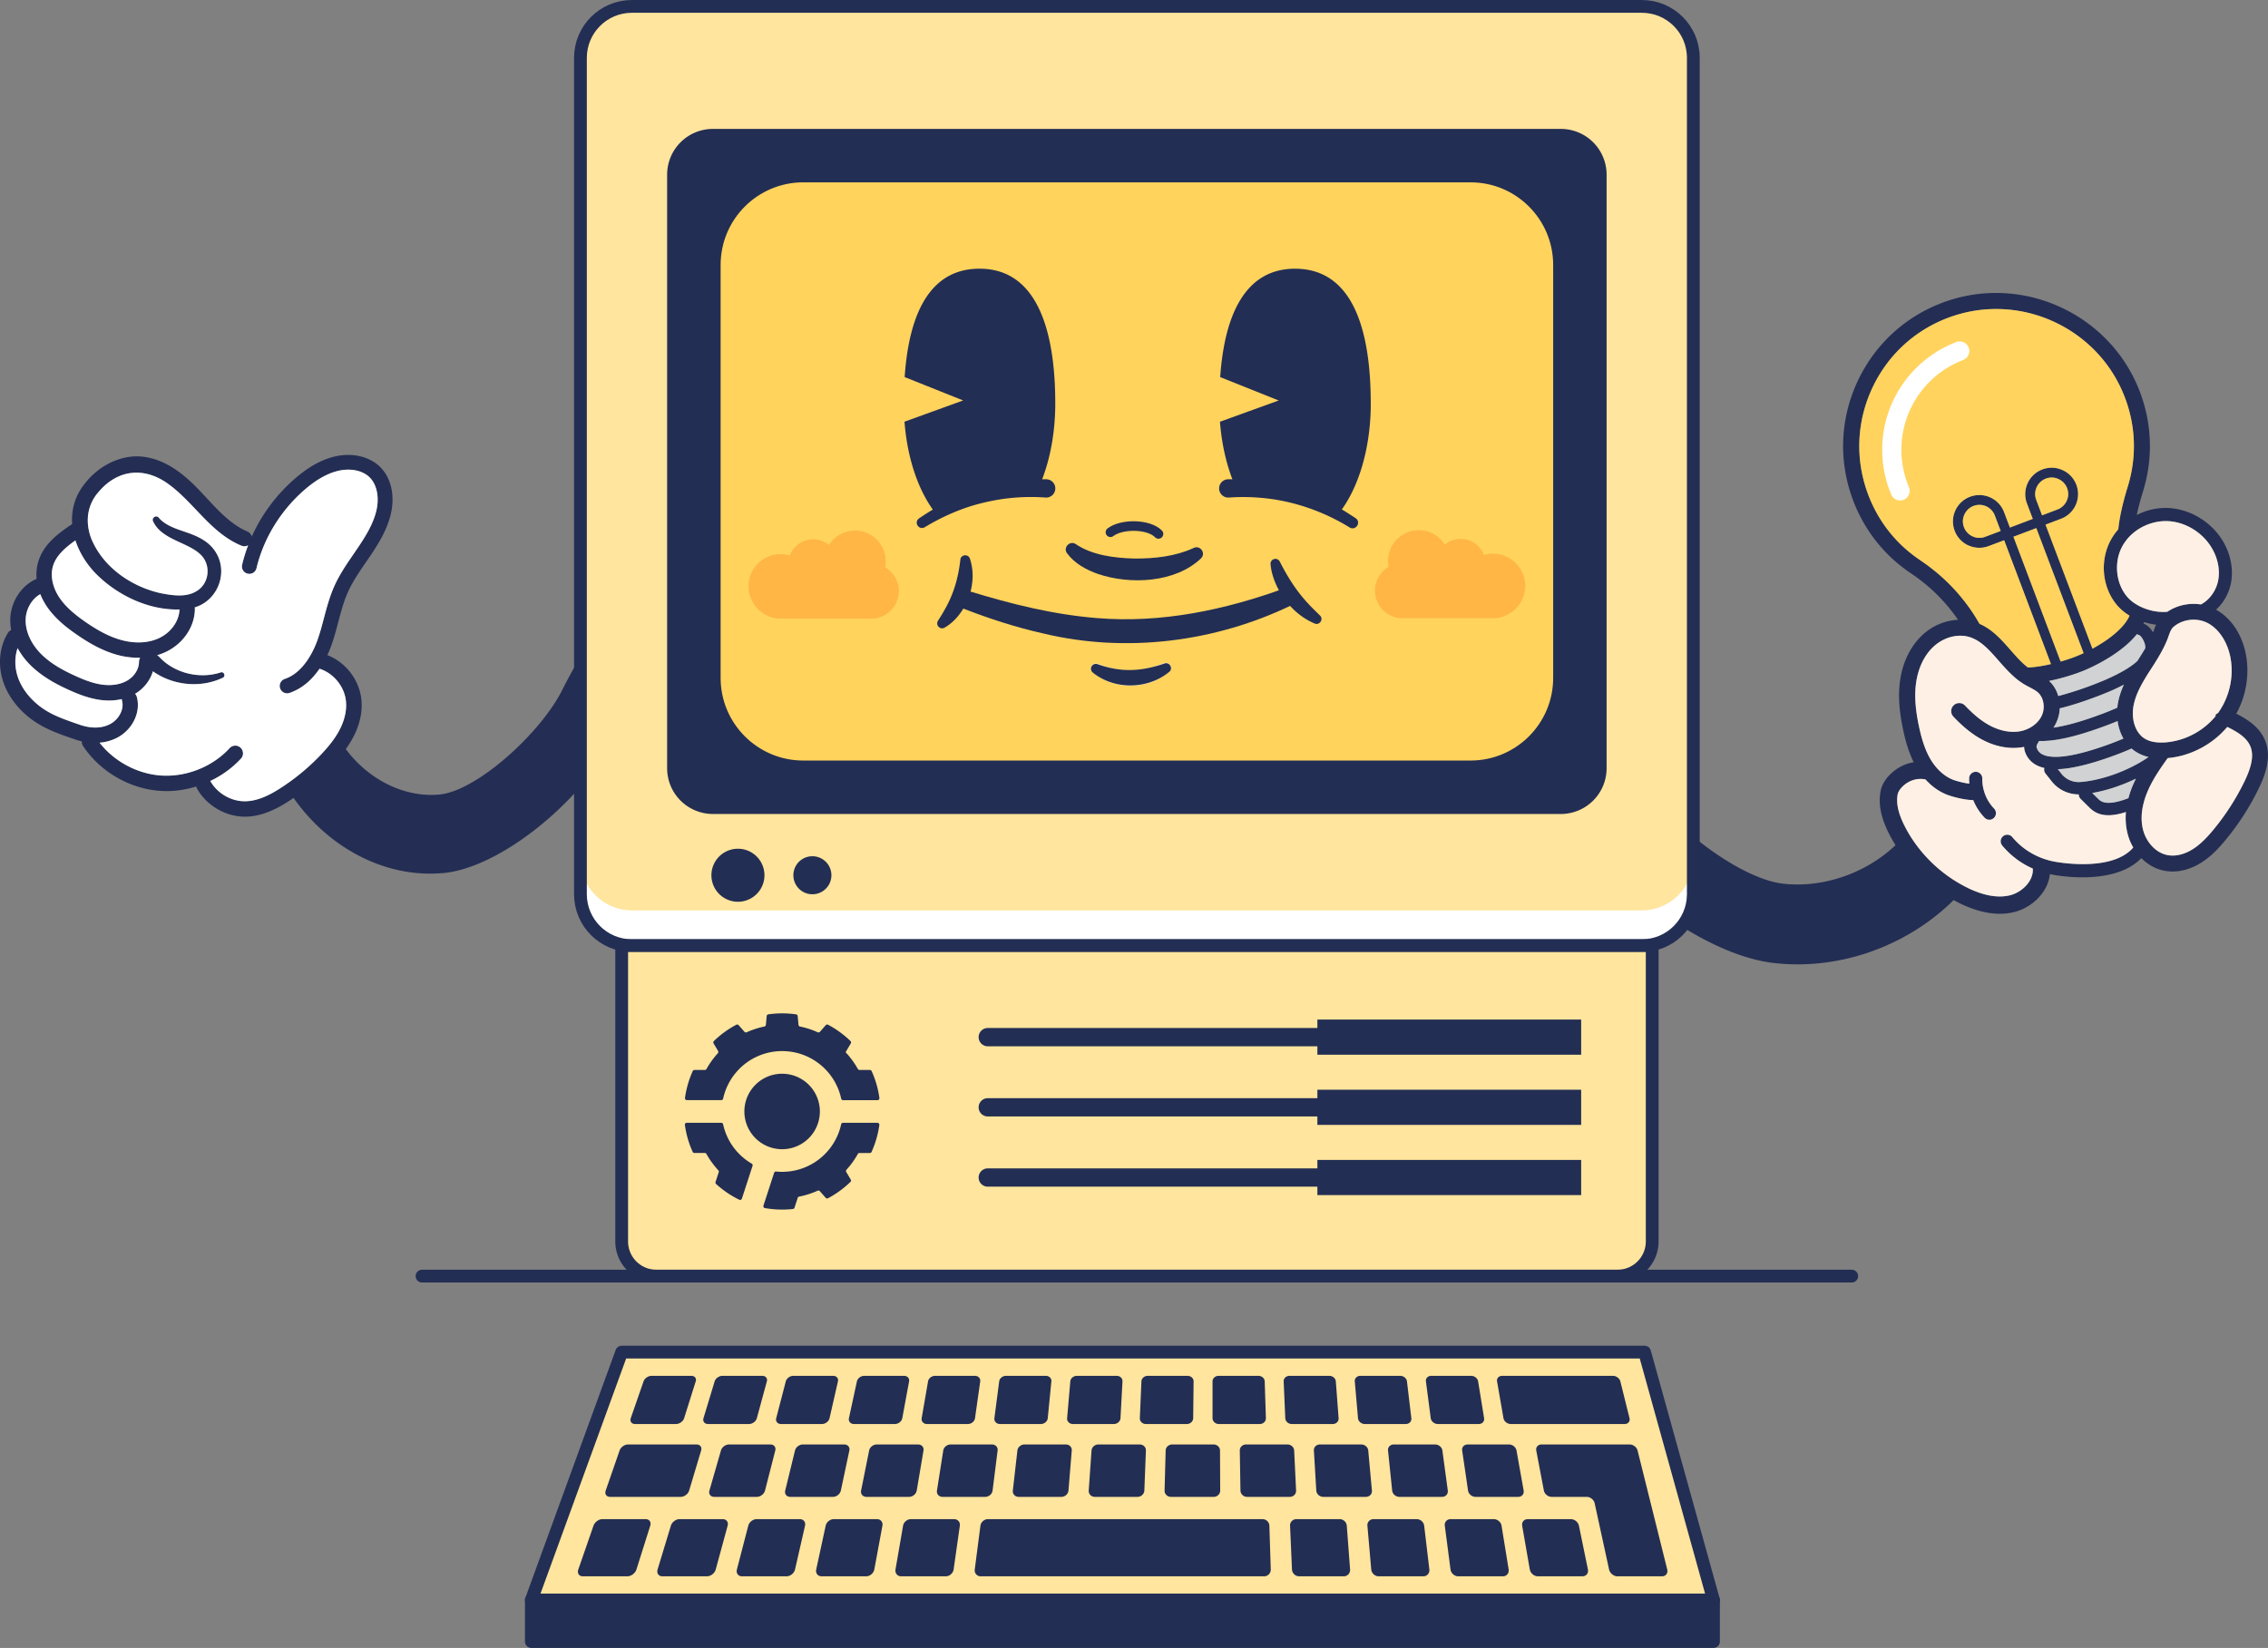
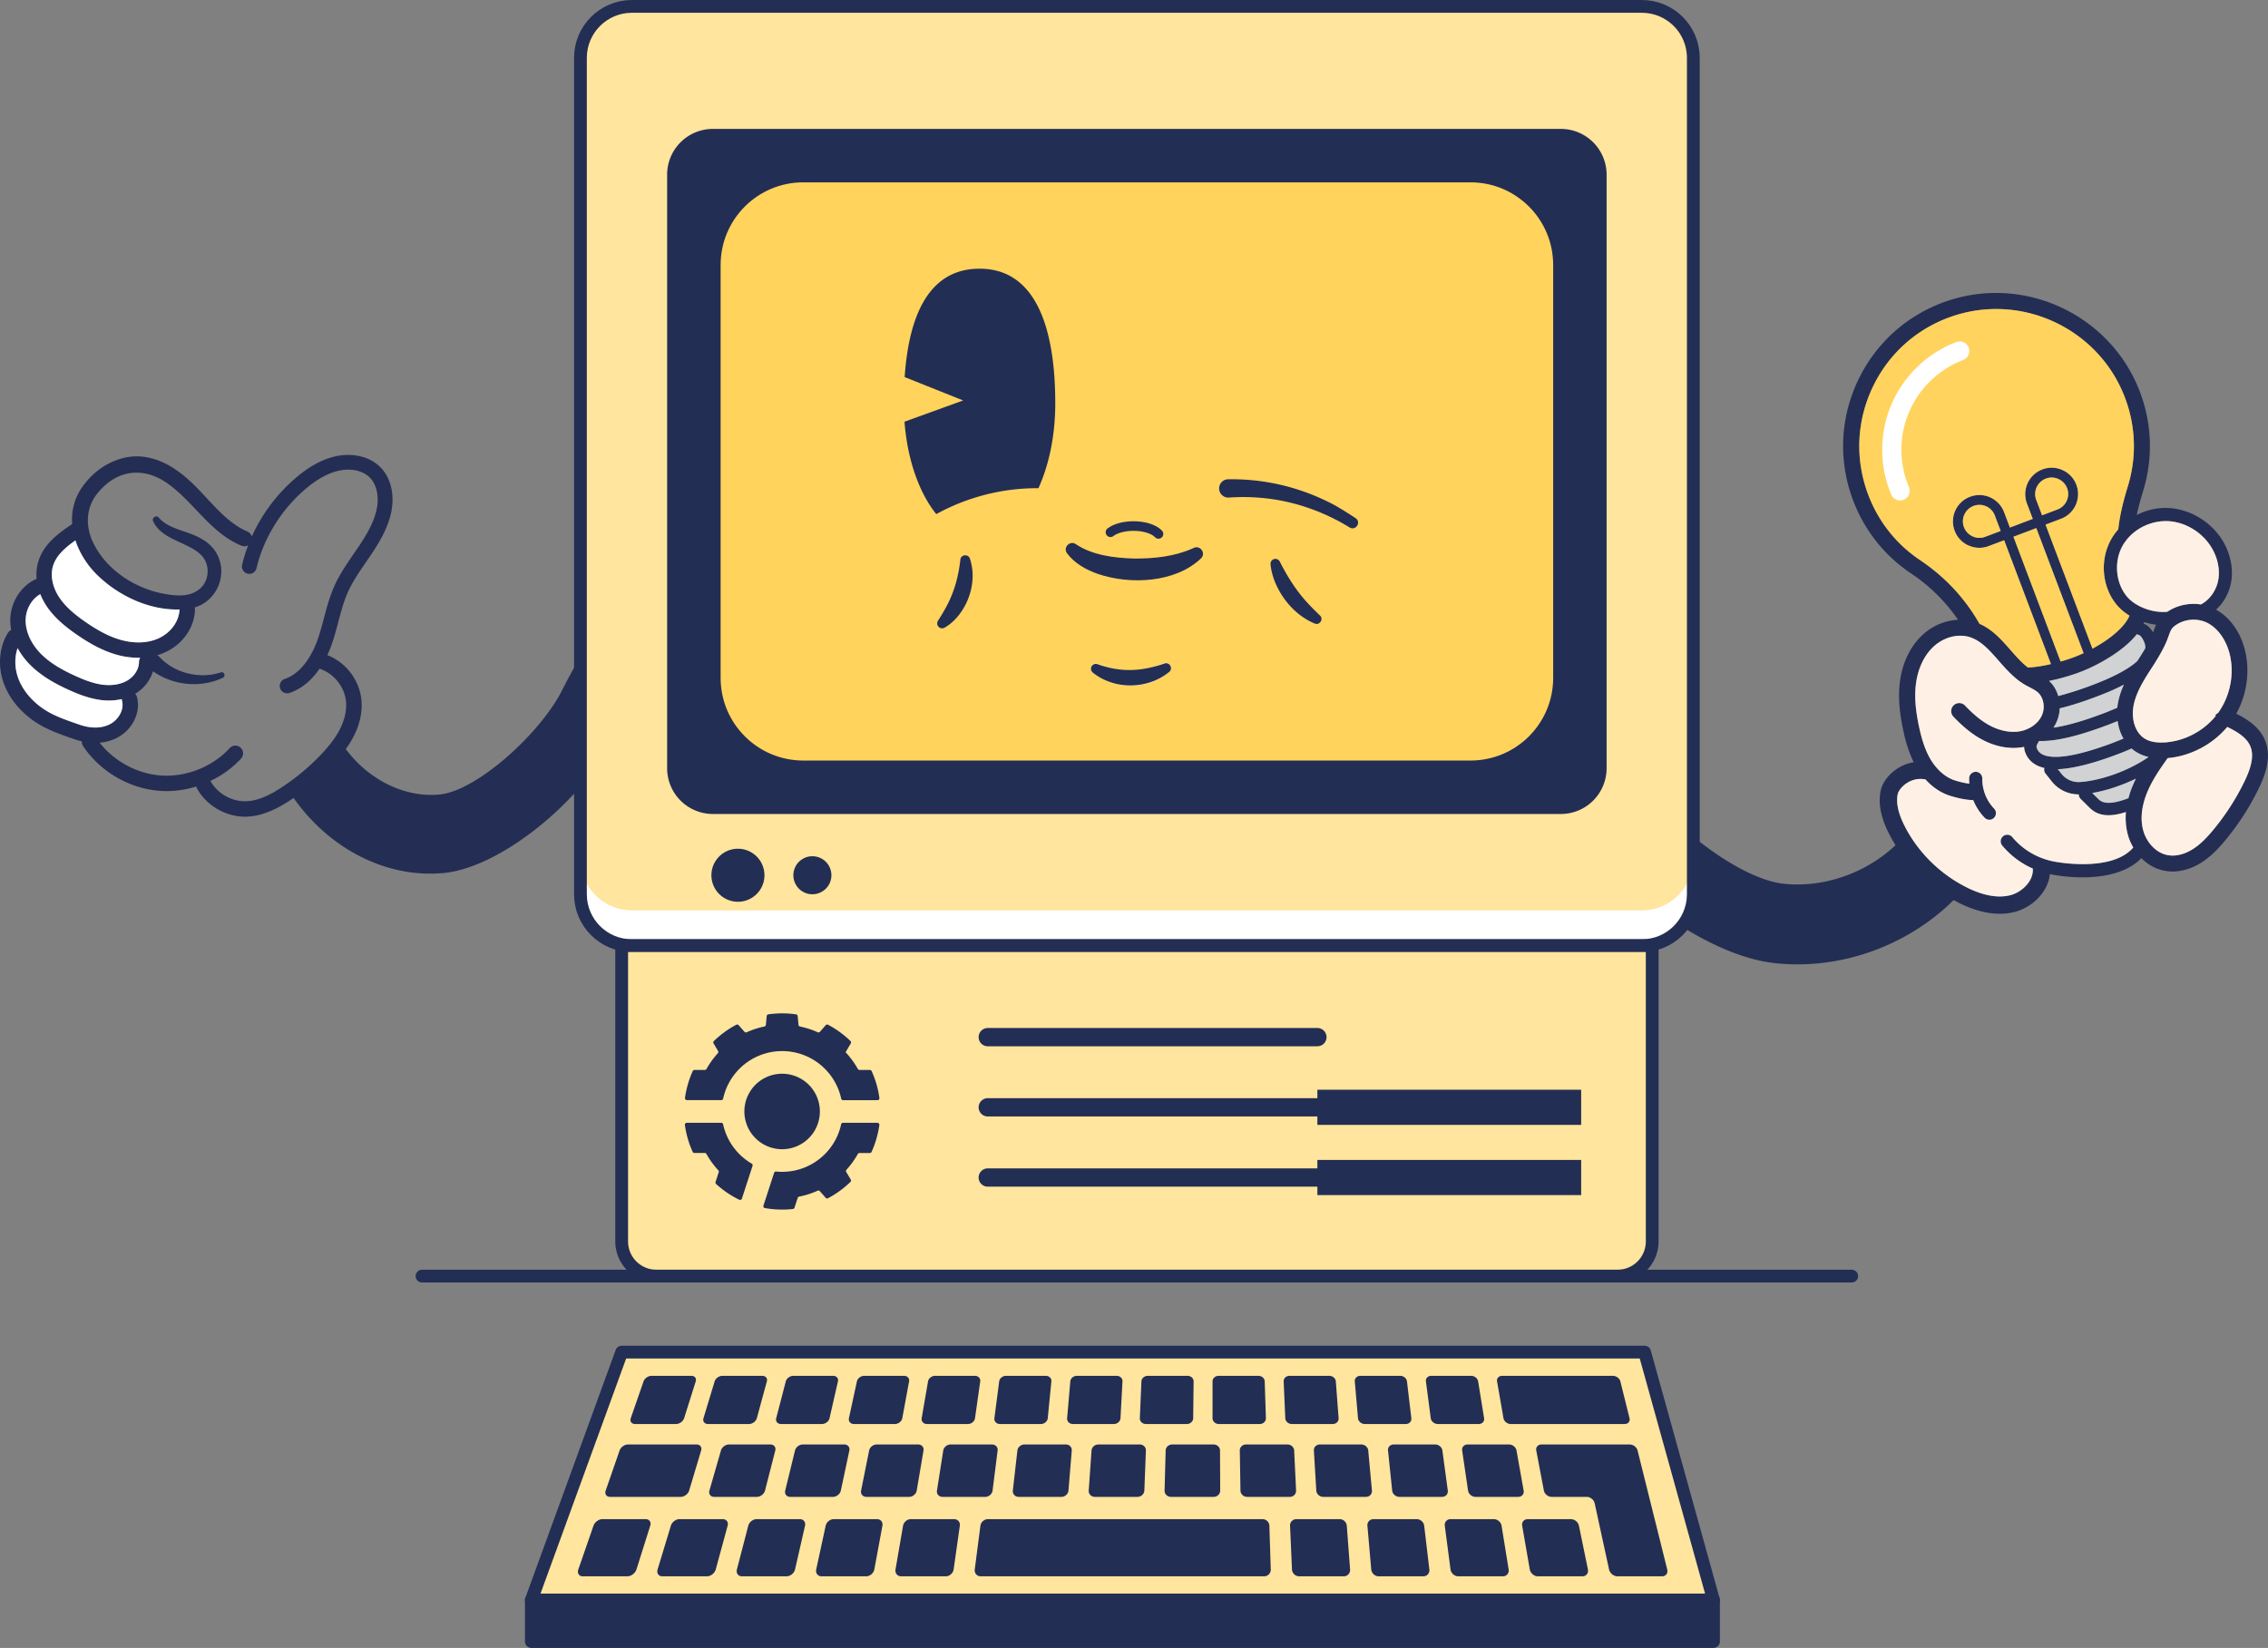
<svg xmlns="http://www.w3.org/2000/svg" width="549" height="399" fill="none" viewBox="0 0 549 399">
  <rect x="0" y="0" width="549" height="399" fill="#808080" stroke="none" />
  <g clip-path="url(#a)">
    <path fill="#242E54" d="M411.59 225.89c6.388 3.621 12.674 4.527 18.374 5.209 1.951.229 2.168-.612 4.131-.612 14.096 0 28.014-2.958 37.82-13.095.325.178 1.919 1.026 2.308 1.236l.184.09c3.443 1.676 6.676 2.524 9.666 2.524 1.23 0 2.41-.14 3.551-.427 4.125-1.052 8.09-4.628 8.581-9.174.166.038.338.07.504.102.306.064 3.43.676 7.37.676 4.737 0 10.634-.886 14.262-4.648 1.587 1.6 3.532 2.671 5.617 3.054.625.121 1.275.185 1.931.185 2.251 0 4.591-.702 6.778-2.034 2.563-1.568 4.513-3.73 6.088-5.636a62 62 0 0 0 8.033-12.502c1.473-3.035 3.226-7.555 1.454-11.693-1.301-3.047-4.01-4.877-6.917-6.35 2.378-4.31 3.245-9.468 2.333-14.294-.924-4.871-3.551-8.83-7.23-10.889 1.792-1.626 3.086-3.883 3.596-6.388.663-3.348-.064-7.096-1.989-10.29-2.85-4.718-8.167-7.836-13.554-7.951a15.2 15.2 0 0 0-7.249 1.715c.357-1.715.854-3.589 1.517-5.731 2.41-7.804 2.206-15.996-.599-23.672-6.918-18.942-28.04-28.952-47.09-22.315-9.41 3.277-16.952 10.035-21.256 19.018-4.297 8.996-4.826 19.114-1.472 28.505 2.697 7.555 7.637 13.905 14.287 18.349a42.4 42.4 0 0 1 9.633 8.875q.902 1.145 1.715 2.339c-3.009.134-6.082 1.371-8.466 3.545-2.965 2.678-4.941 6.663-5.566 11.221-.491 3.5-.236 7.319.778 12.018.478 2.244 1.198 5.03 2.531 7.701a10.2 10.2 0 0 0-3.787 1.429c-2.174 1.358-3.781 3.423-4.195 5.38-.676 3.188.032 6.727 2.142 10.775.038.083.083.166.127.242l.064.121c.466.861.982 1.741 1.549 2.614-7.057 7.077-17.672 10.915-27.535 9.736-4.941-.587-11.476-3.896-17.597-8.346l-2.441 19.394zm-270.442-67.88c-2.181 3.475-4.081 7.096-5.031 9.009-5.17 10.392-20.592 24.431-29.684 25.342-8.377.836-17.163-3.506-22.729-10.991a24 24 0 0 0 2.053-3.379c1.48-2.996 2.06-6.101 1.677-8.97-.618-4.635-3.857-8.709-8.192-10.405a28 28 0 0 0 .93-2.244c.695-1.913 1.205-3.864 1.71-5.757.688-2.602 1.332-5.05 2.39-7.377 1.122-2.467 2.678-4.737 4.322-7.134q.595-.869 1.18-1.728c2.053-3.054 4.061-6.401 4.884-10.175.962-4.412-.039-8.601-2.684-11.183-2.576-2.524-6.778-3.474-10.966-2.486-3.226.771-6.414 2.557-9.736 5.457-4.424 3.864-7.97 8.658-10.328 13.931-.115-.497-.453-.95-1.065-1.231-4.36-1.88-7.548-5.655-10.838-9.155-3.59-3.857-7.861-7.752-13.382-8.792-5.725-1.16-11.635 1.824-15.097 6.306-2.442 3.003-3.335 6.433-3.093 9.837-3.659 2.429-6.962 5.018-8.192 9.072a11.2 11.2 0 0 0-.414 4.202c-3.539 1.485-6.153 5.292-6.363 9.467-.045.963.025 1.939.204 2.914a1.9 1.9 0 0 0-.803.714c-2.072 3.392-2.48 7.842-1.084 11.916 1.198 3.519 3.742 6.803 7.16 9.238 2.945 2.104 6.177 3.226 9.301 4.316l.772.268q.888.308 1.766.51c-.032.389.07.791.306 1.141 4.042 6.102 11.087 10.246 18.38 10.819q.89.077 1.792.077c2.429 0 4.87-.383 7.21-1.116.039.179.102.345.192.51 2.282 4.093 6.904 6.803 11.597 6.803q.153.001.306-.006c4.17-.102 7.829-2.149 10.558-3.921.306-.198.612-.396.905-.612 7.733 10.991 19.458 17.774 31.533 18.297 1.632.07 3.271.026 4.903-.127 10.36-1.046 24.067-10.348 33.65-21.645zM12.841 137.028c.752-2.486 2.888-4.399 5.42-6.184 1.09 3.354 3.187 6.491 5.852 8.92 5.062 4.711 12.292 8.026 19.343 7.797-.07 2.684-1.919 5.4-4.641 6.783-2.57 1.314-5.847 1.55-9.226.67-2.76-.714-5.623-2.149-9.021-4.52-2.066-1.441-4.648-3.424-6.305-5.993a10.9 10.9 0 0 1-1.505-3.52c-.312-1.39-.287-2.754.077-3.959zm-3.086 6.835c.357.912.823 1.804 1.377 2.678 2.015 3.111 4.954 5.387 7.307 7.019 3.767 2.633 7.013 4.24 10.213 5.075a19.4 19.4 0 0 0 4.865.631q.217.002.427-.006c-.192.287-.3.637-.3 1.014 0 1.715-1.096 3.474-2.811 4.488-1.6.95-3.743 1.3-6.038 1.007-2.365-.312-4.648-1.249-6.573-2.129-2.62-1.186-5.955-2.888-8.46-5.489-2.391-2.487-3.685-5.528-3.539-8.346.128-2.506 1.569-4.858 3.532-5.948zm9.532 31.597-.778-.268c-3.01-1.052-5.853-2.034-8.365-3.825-2.78-1.989-4.845-4.622-5.802-7.408-.81-2.366-.822-4.878-.07-7.039a17.5 17.5 0 0 0 2.805 3.819c2.946 3.054 6.676 4.979 9.608 6.305 2.174.982 4.782 2.04 7.625 2.423.689.089 1.371.14 2.04.14a13.7 13.7 0 0 0 3.144-.357c0 .16.012.319.063.478.536 1.983-.777 4.489-2.926 5.598-2.582 1.326-5.42.81-7.344.134m48.836 15.218c-2.308 1.505-5.381 3.239-8.614 3.316-3.442.102-6.879-1.875-8.555-4.878-.007-.006-.013-.025-.026-.032 2.799-1.326 5.343-3.162 7.428-5.425a1.88 1.88 0 0 0-.115-2.64 1.866 1.866 0 0 0-2.64.115c-4.182 4.565-10.634 7.096-16.812 6.612-5.674-.453-11.17-3.443-14.67-7.932a11.1 11.1 0 0 0 4.202-1.173c3.755-1.931 5.833-6.184 4.826-9.888-.077-.3-.23-.555-.427-.771.006 0 .006-.007.012-.007 2.104-1.256 3.654-3.258 4.297-5.445 4.916 3.469 11.566 4.119 16.934 1.556.771-.363.287-1.562-.517-1.288-5.323 1.741-11.405.032-14.848-3.742a2 2 0 0 0-.548-.415 14 14 0 0 0 2.454-.969c4.042-2.059 6.663-6.069 6.688-10.226 0-.127-.013-.261-.038-.382 6.005-1.805 8.505-9.392 4.392-14.345-1.874-2.245-4.596-3.239-7.14-4.093-2.32-.791-4.514-1.594-5.948-3.284-.58-.752-1.798-.006-1.39.861 2.148 4.718 9.079 5.094 11.96 8.562 1.913 2.334 1.562 5.987-.752 7.874-1.052.854-2.257 1.281-3.545 1.447-1.855.23-3.863-.089-5.795-.465-6.733-1.486-13.217-5.796-16.29-12.05a12.5 12.5 0 0 1-1.243-3.857c-.452-2.914.223-5.866 2.213-8.295 4.75-5.903 11.463-6.496 17.34-2.078 6.083 4.476 10.131 11.737 17.463 14.772.638.249 1.205.166 1.645-.089a37 37 0 0 0-1.453 4.718 1.78 1.78 0 0 0 1.326 2.148 1.774 1.774 0 0 0 2.155-1.326c1.708-7.172 5.808-13.879 11.533-18.891 2.875-2.505 5.566-4.035 8.212-4.666 2.996-.708 5.922-.115 7.625 1.562 1.727 1.689 2.378 4.705 1.69 7.861-.696 3.187-2.507 6.177-4.362 8.944-.382.561-.771 1.135-1.16 1.703-1.664 2.422-3.38 4.928-4.635 7.682-1.18 2.608-1.9 5.311-2.595 7.944-.504 1.9-.975 3.691-1.62 5.451-.815 2.251-3.206 7.657-7.854 9.232a1.788 1.788 0 0 0 .567 3.481q.296-.002.58-.089c3.259-1.103 5.611-3.431 7.275-5.866 3.309 1.052 5.917 4.163 6.363 7.593.357 2.697-.53 5.209-1.326 6.841-.472.969-1.065 1.932-1.805 2.946-.733 1.007-1.612 2.053-2.67 3.181a53 53 0 0 1-9.813 8.212zm471.786-31.463c.88 4.61-.242 9.595-2.996 13.408l-.6.389v.389a17.6 17.6 0 0 1-5.336 4.354 17.4 17.4 0 0 1-6.567 1.977c-.197.012-.389.038-.561.038a2 2 0 0 1-.165.006h-.389c-1.76.026-3.15-.306-4.221-1.001a5 5 0 0 1-.491-.357c-.032-.032-.064-.051-.083-.076a6 6 0 0 1-.382-.376v-.013l-.102-.102c-1.199-1.352-1.824-3.392-1.715-5.636a10 10 0 0 1 .102-1.001c0-.032.006-.051.006-.083.007-.064.026-.127.038-.21.039-.224.083-.434.141-.657.631-2.678 2.104-5.145 3.666-7.625.21-.319.42-.631.618-.95.153-.236.306-.478.472-.733 1.064-1.683 2.282-3.685 3.168-5.808.153-.377.287-.753.421-1.129.389-1.084.663-1.779 1.212-2.244q.333-.288.733-.548l.114-.07c1.429-.893 3.239-1.276 4.98-1.059a7.3 7.3 0 0 1 2.563.823c2.658 1.472 4.673 4.565 5.381 8.288zm-27.223 10.979a5 5 0 0 0-.089.554c-.032.205-.051.415-.077.6a77 77 0 0 1-5.202 2.053c-4.081 1.466-7.517 2.39-10.258 2.779q.447-.66.771-1.396a8.7 8.7 0 0 0 .752-3.277 60 60 0 0 0 2.27-.599l.21-.064a80 80 0 0 0 4.712-1.543 84 84 0 0 0 4.335-1.67l.287-.121a49 49 0 0 0 3.704-1.747c-.631 1.402-1.141 2.875-1.428 4.424zm1.326 8.619a70 70 0 0 1-4.144 1.613c-2.895 1.027-5.477 1.792-7.663 2.251-2.538.536-4.604.695-6.146.459-2.181-.319-2.774-1.326-3.035-2.059-.045-.121-.185-.498.306-1.231.083-.121.147-.242.185-.376h.006c.038-.025.077-.044.115-.076a14 14 0 0 0 1.728-.032c3.309-.185 7.548-1.212 12.961-3.15a87 87 0 0 0 4.272-1.638c.21 1.543.695 2.99 1.415 4.233zm-4.495-14.179-.287.122a80 80 0 0 1-4.45 1.727 84 84 0 0 1-4.335 1.416l-.21.063c-.695.204-1.358.389-2.002.549-.415-1.435-1.167-2.678-2.219-3.653a41 41 0 0 0 2.831-.657 51 51 0 0 0 4.08-1.269 38 38 0 0 0 4.087-1.76c2.027-1.007 5.865-3.123 8.785-6.012a19 19 0 0 0 1.492-1.644q.22.17.497.235c.338.09.944.855 1.333 1.939.159.452.217.879.159 1.313a81 81 0 0 1-1.632 2.633c-.083.14-.166.268-.261.402-.313.299-.663.586-1.052.879-1.632 1.231-3.928 2.481-6.803 3.724zm-16.621-43.608a3.996 3.996 0 0 1 2.334-5.145 3.9 3.9 0 0 1 3.047.102 3.97 3.97 0 0 1 2.098 2.225 3.93 3.93 0 0 1-.102 3.048 4 4 0 0 1-2.232 2.097l-1.122.427-2.614.982-.981-2.608zm.013 6.835 11.323 29.932v.026l.127.319c-1.16.542-2.116.918-2.76 1.141-.944.338-1.881.638-2.799.899l-.076-.191-11.349-30.035zm25.967 23.111c.051-.115.109-.23.153-.345.944.306 1.913.51 2.876.625-.23.498-.415 1.001-.58 1.473-.045.127-.09.249-.141.382-.516-.847-1.268-1.727-2.308-2.135m5.566-24.807c4.316.083 8.594 2.601 10.89 6.413 1.53 2.525 2.11 5.445 1.6 8.014-.51 2.487-2.11 4.68-4.17 5.757-.102-.012-.204-.031-.312-.044-2.442-.306-4.896.159-6.994 1.313l-.536.313a3 3 0 0 0-.286.197c-1.69.16-3.571-.102-5.305-.739a10 10 0 0 1-.975-.402 11 11 0 0 1-.574-.281c-.121-.063-.236-.121-.351-.191-1.02-.574-1.893-1.275-2.563-2.065-2.703-3.22-3.2-8.301-1.173-12.101q.354-.68.823-1.294c.165-.236.35-.472.542-.695q.343-.393.726-.765c.249-.243.517-.472.791-.695 2.219-1.779 5.075-2.774 7.867-2.729zm-59.636 9.455c-5.955-3.979-10.373-9.659-12.796-16.43-2.996-8.403-2.524-17.463 1.326-25.515 3.845-8.04 10.603-14.09 19.018-17.022 17.055-5.949 35.958 3.009 42.149 19.98 2.518 6.867 2.697 14.199.542 21.186-1.243 4.049-1.977 7.338-2.295 10.348a13.5 13.5 0 0 0-1.868 2.684c-2.653 4.979-2.021 11.405 1.549 15.645.822.976 1.861 1.843 3.041 2.563-.453 1.065-1.262 2.187-2.442 3.341-1.447 1.447-3.43 2.894-5.712 4.195q-.4.237-.81.465l-.045-.121-11.316-29.92 3.736-1.409a6.387 6.387 0 0 0 3.723-8.244 6.3 6.3 0 0 0-3.353-3.557 6.3 6.3 0 0 0-4.884-.153c-3.296 1.243-4.973 4.941-3.723 8.243l1.409 3.73-5.534 2.098-1.409-3.736a6.4 6.4 0 0 0-8.244-3.724 6.4 6.4 0 0 0-3.57 3.347 6.37 6.37 0 0 0-.153 4.884 6.36 6.36 0 0 0 3.347 3.577 6.4 6.4 0 0 0 2.633.574c.765 0 1.524-.141 2.264-.421l3.736-1.409 11.329 29.977c-1.983.472-3.87.753-5.566.842-1.505-1.141-2.818-2.646-4.208-4.221-2.155-2.461-4.386-5.011-7.523-6.362a44 44 0 0 0-3.844-5.713c-2.933-3.73-6.471-6.981-10.52-9.697zm19.483-7.071-2.614.988h-.006l-1.122.427a3.9 3.9 0 0 1-3.047-.102 4 4 0 0 1-2.098-2.231 3.92 3.92 0 0 1 .102-3.047 4 4 0 0 1 2.231-2.098 3.995 3.995 0 0 1 5.145 2.333l.421 1.123zm19.395 80.676c-3.513-.045-6.28-.587-6.363-.6a18 18 0 0 1-2.506-.656c-2.563-.88-4.858-2.308-6.7-4.183-.351-.35-.689-.714-1.001-1.096a1.595 1.595 0 0 0-2.244-.211 1.596 1.596 0 0 0-.211 2.244 20.16 20.16 0 0 0 7.402 5.579c.242 2.984-2.601 5.732-5.457 6.458-2.92.734-6.395.128-10.322-1.785l-.153-.102-.109-.032c-.49-.248-.975-.51-1.472-.79-4.317-2.429-8.129-5.872-11.017-9.94a32 32 0 0 1-2.187-3.532c-.045-.076-.083-.159-.128-.235l-.05-.109c-1.664-3.188-2.245-5.808-1.779-8.014.114-.555.848-1.779 2.301-2.684.95-.593 2.48-1.199 4.399-.816 1.754 1.951 3.864 3.334 6.121 4.01 2.065.625 3.819.95 5.445 1.001a13.3 13.3 0 0 0 2.754 4.259c.312.325.733.497 1.154.497.395 0 .79-.153 1.096-.452.631-.6.657-1.607.051-2.251a10.2 10.2 0 0 1-2.499-4.425 10 10 0 0 1-.363-2.869 1.6 1.6 0 0 0-1.569-1.613h-.025c-.351 0-.67.115-.931.307-.395.28-.657.745-.663 1.262-.006.433.006.867.045 1.3-1.001-.114-2.098-.363-3.36-.745-1.785-.542-3.462-1.741-4.878-3.494-.242-.3-.478-.612-.707-.95a17 17 0 0 1-.306-.478c-1.6-2.608-2.391-5.675-2.907-8.053-.912-4.246-1.154-7.631-.727-10.666.503-3.659 2.034-6.809 4.316-8.874 2.48-2.245 5.891-3.112 8.747-2.194q.078.021.147.051l.121.045a9 9 0 0 1 2.117 1.128c1.613 1.129 3.034 2.742 4.513 4.431 1.014 1.161 2.053 2.34 3.201 3.418q.48.457.988.886c.3.249.612.497.931.727.064.044.121.089.191.127.038.038.083.064.121.089a.1.1 0 0 0 .032.013c.274.204.555.376.861.555.395.236.81.453 1.218.663.707.376 1.377.727 1.88 1.141.67.568 1.161 1.403 1.371 2.372l.045.229a3 3 0 0 1 .07.58 5.1 5.1 0 0 1-.421 2.455c-.504 1.154-1.466 2.18-2.716 2.914a7.8 7.8 0 0 1-1.677.726q-.409.135-.848.211c-2.193.414-4.724-.045-7.127-1.262-2.034-1.046-4.011-2.614-6.229-4.948a1.95 1.95 0 0 0-2.754-.07c-.778.74-.81 1.97-.071 2.754a35 35 0 0 0 2.104 2.066c1.747 1.581 3.43 2.767 5.177 3.659 3.162 1.613 6.573 2.194 9.614 1.633.077-.013.153-.032.23-.045.006.491.108.905.229 1.249.504 1.429 1.722 3.201 4.667 3.864-.127.453-.044.944.268 1.333l1.543 1.95a8.29 8.29 0 0 0 6.478 3.112h.038c-.007.389.146.777.44 1.077l2.244 2.212c1.192 1.167 2.646 1.754 4.495 1.754 1.23 0 2.62-.249 4.233-.772-.16 1.913 0 3.762.472 5.49.267.969.637 1.893 1.122 2.754.064.115.121.229.185.344-2.888 3.385-8.365 4.08-12.7 4.017m12.604-19.089a22 22 0 0 0-1.065 3.105c-.197.083-.414.16-.631.242-4.31 1.531-5.795.817-6.605.026l-1.53-1.511a37 37 0 0 0 6.286-1.677 42 42 0 0 0 4.291-1.798 33 33 0 0 0-.746 1.613m-4.552-2.639c-2.78.988-5.521 1.626-7.912 1.823l-.287.026a5.28 5.28 0 0 1-4.507-1.964l-.899-1.135c1.377-.044 2.932-.248 4.698-.631 2.321-.478 5.024-1.275 8.053-2.352 1.868-.67 3.583-1.339 5.106-2.021.319.286.663.548 1.02.771a9.7 9.7 0 0 0 3.086 1.281c-.038.032-.076.064-.14.09-2.334 1.606-5.177 3.034-8.218 4.125zm31.59 1.664a58.2 58.2 0 0 1-7.529 11.724c-1.371 1.652-3.047 3.52-5.132 4.795-2.002 1.23-4.125 1.715-5.974 1.358-1.766-.325-3.392-1.467-4.59-3.188-.007-.006-.007-.013-.013-.025a9 9 0 0 1-1.282-2.736c-.542-1.976-.529-4.169.064-6.534a16 16 0 0 1 .625-2.028c.108-.299.223-.586.351-.886.401-.95.886-1.906 1.44-2.888.204-.364.428-.74.663-1.116.88-1.409 1.862-2.811 2.78-4.093h.007c5.521-.491 10.832-3.283 14.408-7.548 2.499 1.217 4.686 2.575 5.566 4.647.886 2.06.44 4.756-1.377 8.505z" />
    <path fill="#232E54" d="M475.3 215.376c-9.99 11.387-25.03 18.113-40.159 18.113q-2.995.001-5.961-.35c-17.641-2.111-42.486-21.091-50.15-38.317-2.167-4.884.032-10.596 4.903-12.77 4.884-2.168 10.596.025 12.764 4.902 4.909 11.036 23.768 25.662 34.784 26.982 11.043 1.319 23.016-3.564 30.042-12.203a39.7 39.7 0 0 0 11.941 12.477c.58.401 1.173.765 1.779 1.128.025.013.038.026.064.038z" />
    <path fill="#FFE59D" d="M409.893 14.007v202.498c0 6.88-5.585 12.458-12.458 12.458H152.96c-6.879 0-12.457-5.585-12.457-12.458V14.007c0-6.88 5.584-12.458 12.457-12.458h244.468c6.88 0 12.458 5.585 12.458 12.458z" />
    <path fill="#fff" d="M409.886 207.962v8.754c-.109 6.783-5.643 12.247-12.458 12.247H152.96c-6.879 0-12.458-5.579-12.458-12.458v-8.543c0 6.886 5.579 12.458 12.451 12.458h244.481c6.873 0 12.452-5.572 12.452-12.458" />
    <path stroke="#232E54" stroke-miterlimit="10" stroke-width="3.092" d="M409.892 14.007v202.498q.001.106-.006.211c-.109 6.783-5.643 12.247-12.458 12.247H152.96c-6.879 0-12.458-5.578-12.458-12.458V14.007c0-6.885 5.579-12.458 12.458-12.458h244.468c6.885 0 12.464 5.573 12.464 12.458Z" />
    <path fill="#232E54" stroke="#232E54" stroke-miterlimit="10" stroke-width="4.431" d="M377.818 33.427H172.571a8.87 8.87 0 0 0-8.868 8.868v143.703a8.87 8.87 0 0 0 8.868 8.869h205.247a8.87 8.87 0 0 0 8.868-8.869V42.295a8.87 8.87 0 0 0-8.868-8.869Z" />
    <path fill="#FAEDE2" stroke="#232E54" stroke-miterlimit="10" stroke-width="4.431" d="M378.182 64.144v100c0 12.26-9.953 22.212-22.213 22.212H194.434c-12.26 0-22.213-9.952-22.213-22.212v-100c0-12.26 9.953-22.212 22.213-22.212h161.535c12.26 0 22.213 9.952 22.213 22.212Z" />
    <path fill="#FFD35C" stroke="#232E54" stroke-miterlimit="10" stroke-width="4.431" d="M378.182 64.144v100c0 12.26-9.953 22.212-22.213 22.212H194.434c-12.26 0-22.213-9.952-22.213-22.212v-100c0-12.26 9.953-22.212 22.213-22.212h161.535c12.26 0 22.213 9.952 22.213 22.212Z" />
    <path fill="#232E54" d="M290.747 135.167c-6.235 5.974-17.169 6.445-24.973 3.8-2.843-1.008-5.623-2.506-7.497-5.024-1.014-1.409.733-3.169 2.142-2.193 3.946 2.671 9.264 3.347 14.045 3.481 4.871.051 9.991-.498 14.409-2.525 1.581-.854 3.124 1.173 1.874 2.461" />
    <path stroke="#232E54" stroke-linecap="round" stroke-miterlimit="10" stroke-width="2.321" d="M268.797 128.868c1.186-.905 3.245-1.505 5.591-1.505 2.678 0 4.986.778 6.038 1.907" />
    <path fill="#232E54" d="M326.644 127.676c-6.496-3.991-13.968-6.535-21.562-7.153a49 49 0 0 0-7.574-.058 2.216 2.216 0 1 1-.172-4.424 52.5 52.5 0 0 1 23.787 5.285c2.174.976 4.998 2.805 7.007 4.119 1.472 1.013.032 3.194-1.486 2.231" />
-     <path fill="#232E54" d="M331.815 97.692c0 11.093-3.099 20.886-7.861 26.783-7.523-4.144-16.137-6.343-24.731-6.273-2.059-4.514-3.449-10.048-3.914-16.086l14.217-5.151-14.16-5.662c1.026-14.97 6.012-26.241 18.113-26.241 13.905 0 18.329 14.613 18.329 32.63zm-78.741 22.773a48.4 48.4 0 0 0-15.085 1.269c-4.909 1.147-9.767 3.277-14.089 5.884-1.429.906-2.812-1.147-1.409-2.116 4.431-3.048 9.416-5.592 14.568-7.128a52.5 52.5 0 0 1 16.187-2.334 2.213 2.213 0 0 1 2.206 2.251 2.22 2.22 0 0 1-2.378 2.18z" />
    <path fill="#232E54" d="M255.441 97.692c0 7.765-1.524 14.912-4.074 20.51-8.595-.071-17.201 2.129-24.731 6.273-4.112-5.107-6.994-13.121-7.689-22.372l14.198-5.145-14.159-5.661c1.007-14.97 5.903-26.242 18.125-26.242 13.777 0 18.33 14.613 18.33 32.63zm-20.67 37.538c1.53 4.552.319 9.825-2.582 13.58-.975 1.262-2.161 2.372-3.545 3.162a1.191 1.191 0 0 1-1.575-1.702c.746-1.179 1.441-2.308 2.053-3.468 1.894-3.539 2.914-7.319 3.347-11.323.147-1.231 1.9-1.409 2.296-.249z" />
-     <path fill="#232E54" d="M234.479 143.098c10.239 3.144 20.535 5.719 31.17 6.561 15.467 1.262 30.813-1.957 45.355-7.249l1.709 4.087c-18.528 8.964-40.172 11.705-60.249 6.86-6.681-1.499-13.152-3.622-19.439-6.07l1.454-4.182z" />
    <path fill="#FAEDE2" d="M265.691 160.701c3.921 1.517 8.033 2.199 12.113 1.135 1.345-.325 2.691-.791 4.087-1.301 1.198-.446 2.142 1.129 1.198 1.977-5.004 4.666-13.49 4.692-18.591.178-.988-.854-.012-2.461 1.193-1.989" />
    <path fill="#232E54" d="M265.667 160.809c5.706 2.04 10.564 1.785 16.232-.166 1.224-.421 2.129 1.198 1.141 2.021-3.838 3.2-9.474 4.125-14.185 2.525-1.588-.53-3.08-1.32-4.336-2.359a1.176 1.176 0 0 1 1.148-2.015zm44.118-24.845c1.862 3.679 4.004 7.103 6.815 10.112.925 1.007 1.907 1.964 2.927 2.958.924.874-.102 2.429-1.263 1.945-4.335-1.798-7.733-5.579-9.55-9.863-.599-1.441-1.027-2.958-1.161-4.514a1.18 1.18 0 0 1 1.072-1.282c.497-.044.95.23 1.16.651z" />
    <path fill="#FFE59D" stroke="#232E54" stroke-miterlimit="10" stroke-width="3.092" d="M150.488 228.963h249.448v71.623a8.386 8.386 0 0 1-8.384 8.383h-232.68a8.386 8.386 0 0 1-8.384-8.383z" />
    <path fill="#232E54" d="M178.711 279.157a14.6 14.6 0 0 1-3.673-6.943.46.46 0 0 0-.452-.369h-8.339a.46.46 0 0 0-.46.516 23.5 23.5 0 0 0 1.881 6.522.46.46 0 0 0 .421.268h2.506a.46.46 0 0 1 .401.236 21 21 0 0 0 2.882 3.965.45.45 0 0 1 .102.453l-.771 2.378a.46.46 0 0 0 .127.485 23.9 23.9 0 0 0 5.617 3.812.464.464 0 0 0 .637-.274l.689-2.129 1.887-5.802a.454.454 0 0 0-.21-.542 14.6 14.6 0 0 1-3.245-2.576m25.355-7.312a.47.47 0 0 0-.453.369 14.6 14.6 0 0 1-3.672 6.943 14.58 14.58 0 0 1-10.615 4.565q-.749-.001-1.467-.07a.46.46 0 0 0-.478.319l-1.887 5.802-.695 2.129a.462.462 0 0 0 .363.599c1.352.236 2.742.364 4.164.364.879 0 1.753-.051 2.607-.141a.47.47 0 0 0 .389-.318l.772-2.378a.45.45 0 0 1 .35-.306 20.5 20.5 0 0 0 4.476-1.429.46.46 0 0 1 .535.115l1.416 1.607c.14.159.37.204.561.102a23.8 23.8 0 0 0 5.432-3.953.46.46 0 0 0 .07-.567l-1.09-1.836a.46.46 0 0 1 .057-.542 21 21 0 0 0 2.748-3.819.46.46 0 0 1 .401-.236h2.506a.46.46 0 0 0 .421-.268 23.9 23.9 0 0 0 1.881-6.522.458.458 0 0 0-.459-.517h-8.34zm-29.473-5.477a.47.47 0 0 0 .452-.369 14.6 14.6 0 0 1 3.672-6.943 14.58 14.58 0 0 1 10.616-4.565c4.182 0 7.95 1.753 10.615 4.565a14.63 14.63 0 0 1 3.672 6.943c.045.216.23.369.453.369h8.339a.46.46 0 0 0 .459-.516 23.4 23.4 0 0 0-1.881-6.522.46.46 0 0 0-.421-.268h-2.505a.46.46 0 0 1-.402-.236 21 21 0 0 0-2.977-4.061l1.262-2.136a.47.47 0 0 0-.07-.567 23.8 23.8 0 0 0-5.432-3.953.46.46 0 0 0-.561.102l-1.409 1.607a.46.46 0 0 1-.535.114 20.5 20.5 0 0 0-4.285-1.39.46.46 0 0 1-.37-.408l-.197-2.129a.46.46 0 0 0-.389-.414 24 24 0 0 0-3.36-.236c-1.141 0-2.263.083-3.36.236a.46.46 0 0 0-.389.414l-.197 2.129a.46.46 0 0 1-.37.408q-2.24.47-4.278 1.39a.46.46 0 0 1-.536-.114l-1.415-1.607a.46.46 0 0 0-.561-.102 23.8 23.8 0 0 0-5.432 3.953.46.46 0 0 0-.07.567l1.09 1.836a.46.46 0 0 1-.057.542 21 21 0 0 0-2.748 3.813.46.46 0 0 1-.402.236h-2.505a.46.46 0 0 0-.421.267 23.9 23.9 0 0 0-1.881 6.523.457.457 0 0 0 .459.516h8.339z" />
    <path fill="#232E54" d="M189.324 278.247a9.137 9.137 0 1 0-.002-18.274 9.137 9.137 0 0 0 .002 18.274" />
-     <path stroke="#232E54" stroke-miterlimit="10" stroke-width="8.511" d="M318.891 251.112h63.85" />
    <path stroke="#232E54" stroke-linecap="round" stroke-miterlimit="10" stroke-width="4.431" d="M239.102 251.112h79.789" />
    <path stroke="#232E54" stroke-miterlimit="10" stroke-width="8.511" d="M318.891 268.102h63.85" />
    <path stroke="#232E54" stroke-linecap="round" stroke-miterlimit="10" stroke-width="4.431" d="M239.102 268.102h79.789" />
    <path stroke="#232E54" stroke-miterlimit="10" stroke-width="8.511" d="M318.891 285.099h63.85" />
    <path stroke="#232E54" stroke-linecap="round" stroke-miterlimit="10" stroke-width="4.431" d="M239.102 285.099h79.789" />
    <path fill="#232E54" d="M178.627 218.335a6.42 6.42 0 1 0 0-12.84 6.42 6.42 0 0 0 0 12.84m18.023-1.817a4.603 4.603 0 1 0 0-9.206 4.603 4.603 0 0 0 0 9.206" />
    <path stroke="#232E54" stroke-linecap="round" stroke-miterlimit="10" stroke-width="3.092" d="M102.154 308.969h346.081" />
-     <path fill="#FFB645" d="M369.199 141.856c0 4.316-3.5 7.816-7.816 7.816h-21.894a6.67 6.67 0 0 1-6.669-6.669 6.66 6.66 0 0 1 3.316-5.757 7 7 0 0 1-.141-1.441c0-1.772.619-3.404 1.658-4.679a7.7 7.7 0 0 1 1.097-1.103 7.425 7.425 0 0 1 10.965 1.836 6 6 0 0 1 3.851-1.384 6.05 6.05 0 0 1 5.642 3.889 8 8 0 0 1 2.175-.312c4.316 0 7.816 3.5 7.816 7.816zm-188.008.101a7.82 7.82 0 0 0 7.817 7.816h21.893a6.663 6.663 0 0 0 3.354-12.426c.095-.465.14-.95.14-1.441a7.38 7.38 0 0 0-1.658-4.679 8 8 0 0 0-1.096-1.103 7.4 7.4 0 0 0-4.673-1.651 7.43 7.43 0 0 0-6.293 3.487 6.045 6.045 0 0 0-9.493 2.506 8 8 0 0 0-2.174-.313 7.82 7.82 0 0 0-7.817 7.817z" />
    <path fill="#FFE59D" stroke="#232E54" stroke-linejoin="round" stroke-width="3.092" d="M414.777 387.413H128.619l21.868-60.038h247.611z" />
    <path fill="#232E54" d="M167.346 333.114h-9.614c-.822 0-1.696.599-1.951 1.338l-3.092 8.913c-.268.778.198 1.416 1.039 1.416h9.901c.842 0 1.728-.631 1.977-1.416l2.805-8.913c.236-.739-.242-1.338-1.065-1.338m17.155 0h-9.615c-.822 0-1.664.599-1.893 1.338l-2.703 8.913c-.236.778.255 1.416 1.103 1.416h9.901c.841 0 1.702-.631 1.912-1.416l2.423-8.913c.204-.739-.3-1.338-1.122-1.338zm17.164 0h-9.614c-.823 0-1.639.599-1.837 1.338l-2.32 8.913c-.204.778.319 1.416 1.16 1.416h9.901c.842 0 1.671-.631 1.849-1.416l2.034-8.913c.172-.739-.357-1.338-1.18-1.338zm17.156 0h-9.614c-.822 0-1.613.599-1.779 1.338l-1.931 8.913c-.166.778.376 1.416 1.224 1.416h9.901c.841 0 1.645-.631 1.791-1.416l1.645-8.913c.14-.739-.414-1.338-1.237-1.338m17.156 0h-9.614c-.822 0-1.587.599-1.715 1.338l-1.543 8.913c-.134.778.44 1.416 1.282 1.416h9.901c.842 0 1.619-.631 1.728-1.416l1.262-8.913c.102-.739-.478-1.338-1.294-1.338zm17.164 0h-9.615c-.822 0-1.562.599-1.657 1.338l-1.161 8.913c-.102.778.504 1.416 1.346 1.416h9.901c.841 0 1.594-.631 1.67-1.416l.874-8.913c.07-.739-.536-1.338-1.352-1.338zm17.157 0h-9.614c-.823 0-1.537.599-1.601 1.338l-.771 8.913c-.07.778.561 1.416 1.409 1.416h9.901c.842 0 1.562-.631 1.607-1.416l.484-8.913c.038-.739-.593-1.338-1.409-1.338zm17.155 0h-9.614c-.823 0-1.511.599-1.543 1.338l-.383 8.913c-.032.778.625 1.416 1.467 1.416h9.901c.841 0 1.536-.631 1.543-1.416l.102-8.913c.006-.739-.651-1.338-1.473-1.338m17.157 0h-9.615c-.822 0-1.485.599-1.485 1.338v8.913c0 .778.688 1.416 1.53 1.416h9.901c.842 0 1.511-.631 1.486-1.416l-.287-8.913c-.026-.739-.708-1.338-1.53-1.338m17.162 0h-9.614c-.823 0-1.46.599-1.428 1.338l.389 8.913c.031.778.746 1.416 1.587 1.416h9.901c.842 0 1.479-.631 1.422-1.416l-.676-8.913c-.057-.739-.765-1.338-1.587-1.338zm17.157 0h-9.614c-.823 0-1.435.599-1.371 1.338l.778 8.913c.07.778.81 1.416 1.651 1.416h9.901c.842 0 1.454-.631 1.358-1.416l-1.058-8.913c-.089-.739-.823-1.338-1.645-1.338m17.156 0h-9.614c-.823 0-1.409.599-1.307 1.338l1.167 8.913c.102.778.867 1.416 1.715 1.416h9.901c.841 0 1.428-.631 1.3-1.416l-1.447-8.913c-.121-.739-.88-1.338-1.702-1.338zm18.647 0h-11.099c-.823 0-1.384.599-1.25 1.338l1.549 8.913c.134.778.931 1.416 1.773 1.416h27.561c.841 0 1.371-.631 1.179-1.416l-2.218-8.913c-.185-.739-1.001-1.338-1.817-1.338zm-206.129 16.62h-16.57c-.854 0-1.772.65-2.053 1.46l-3.36 9.69c-.293.848.179 1.537 1.065 1.537h17.08c.88 0 1.804-.689 2.053-1.537l2.901-9.69c.242-.804-.255-1.46-1.11-1.46zm4.264 12.687h10.328c.88 0 1.773-.689 1.989-1.537l2.48-9.69c.205-.804-.318-1.46-1.173-1.46h-10.016c-.854 0-1.734.65-1.963 1.46l-2.786 9.69c-.243.848.274 1.537 1.154 1.537zm18.425 0h10.328c.88 0 1.741-.689 1.919-1.537l2.06-9.69c.172-.804-.383-1.46-1.237-1.46h-10.016c-.855 0-1.709.65-1.906 1.46l-2.366 9.69c-.204.848.338 1.537 1.218 1.537m18.432 0h10.328c.88 0 1.709-.689 1.855-1.537l1.639-9.69c.134-.804-.446-1.46-1.301-1.46h-10.016c-.854 0-1.676.65-1.842 1.46l-1.945 9.69c-.172.848.408 1.537 1.288 1.537zm18.431 0h10.329c.879 0 1.683-.689 1.785-1.537l1.217-9.69c.102-.804-.51-1.46-1.364-1.46h-10.016c-.854 0-1.651.65-1.779 1.46l-1.523 9.69c-.134.848.471 1.537 1.351 1.537m18.432 0h10.328c.88 0 1.652-.689 1.722-1.537l.797-9.69c.063-.804-.574-1.46-1.429-1.46H247.99c-.855 0-1.62.65-1.715 1.46l-1.103 9.69c-.096.848.542 1.537 1.421 1.537zm18.431 0h10.328c.88 0 1.619-.689 1.658-1.537l.376-9.69c.032-.804-.638-1.46-1.492-1.46h-10.016c-.854 0-1.594.65-1.651 1.46l-.682 9.69c-.058.848.605 1.537 1.485 1.537zm18.43 0h10.329c.879 0 1.594-.689 1.587-1.537l-.044-9.69c0-.804-.702-1.46-1.556-1.46h-10.016c-.854 0-1.562.65-1.587 1.46l-.262 9.69c-.025.848.67 1.537 1.556 1.537zm18.432 0h10.328c.88 0 1.562-.689 1.524-1.537l-.465-9.69c-.039-.804-.765-1.46-1.62-1.46h-10.016c-.854 0-1.536.65-1.523 1.46l.159 9.69c.013.848.74 1.537 1.619 1.537zm18.427 0h10.328c.88 0 1.531-.689 1.454-1.537l-.886-9.69c-.077-.804-.829-1.46-1.683-1.46h-10.016c-.855 0-1.511.65-1.46 1.46l.58 9.69c.051.848.803 1.537 1.689 1.537zm18.431 0h10.328c.88 0 1.505-.689 1.39-1.537l-1.307-9.69c-.109-.804-.893-1.46-1.747-1.46h-10.016c-.854 0-1.479.65-1.396 1.46l1.001 9.69c.089.848.873 1.537 1.753 1.537zm18.432 0h10.328c.88 0 1.473-.689 1.32-1.537l-1.728-9.69c-.147-.804-.95-1.46-1.804-1.46H355.27c-.854 0-1.454.65-1.333 1.46l1.422 9.69c.121.848.937 1.537 1.824 1.537zm14.7-11.227 1.843 9.69c.159.848 1.007 1.537 1.887 1.537h8.479c.88 0 1.747.695 1.932 1.549l3.481 16.009c.204.924 1.109 1.677 2.034 1.677h10.793c.919 0 1.48-.753 1.25-1.677l-4.374-17.558-2.798-11.227c-.204-.804-1.059-1.46-1.913-1.46h-21.339c-.854 0-1.422.65-1.269 1.46zm-230.798 30.462h10.794c.918 0 1.906-.752 2.199-1.676l3.335-10.577c.274-.88-.224-1.588-1.116-1.588h-10.456c-.893 0-1.862.708-2.168 1.588l-3.666 10.577c-.318.924.166 1.676 1.084 1.676zm19.268 0h10.793c.918 0 1.875-.752 2.123-1.676l2.876-10.577c.236-.88-.294-1.588-1.186-1.588H164.49c-.892 0-1.83.708-2.097 1.588l-3.207 10.577c-.281.924.236 1.676 1.16 1.676zm19.265 0h10.794c.918 0 1.836-.752 2.053-1.676l2.416-10.577c.198-.88-.363-1.588-1.256-1.588h-10.456c-.892 0-1.798.708-2.027 1.588l-2.748 10.577c-.242.924.312 1.676 1.231 1.676zm19.267 0h10.794c.918 0 1.804-.752 1.976-1.676l1.957-10.577c.16-.88-.427-1.588-1.319-1.588h-10.456c-.893 0-1.766.708-1.958 1.588l-2.288 10.577c-.198.924.382 1.676 1.3 1.676zm19.268 0h10.794c.918 0 1.772-.752 1.906-1.676l1.498-10.577c.121-.88-.497-1.588-1.39-1.588h-10.455c-.893 0-1.741.708-1.894 1.588l-1.83 10.577c-.159.924.453 1.676 1.377 1.676zm70.41-13.841h-49.404c-.892 0-1.708.708-1.823 1.588l-1.371 10.577c-.121.924.529 1.676 1.447 1.676h68.594a1.61 1.61 0 0 0 1.613-1.676l-.338-10.577c-.025-.88-.771-1.588-1.664-1.588zm25.916 13.841h10.794c.918 0 1.613-.752 1.543-1.676l-.797-10.577c-.064-.88-.842-1.588-1.734-1.588h-10.456c-.893 0-1.581.708-1.543 1.588l.465 10.577a1.766 1.766 0 0 0 1.741 1.676zm19.267 0h10.794c.918 0 1.575-.752 1.466-1.676l-1.256-10.577c-.102-.88-.911-1.588-1.804-1.588h-10.456c-.892 0-1.555.708-1.479 1.588l.925 10.577c.083.924.892 1.676 1.81 1.676m19.262 0h10.793c.918 0 1.543-.752 1.396-1.676l-1.715-10.577c-.14-.88-.981-1.588-1.874-1.588h-10.456c-.892 0-1.523.708-1.409 1.588l1.384 10.577c.121.924.962 1.676 1.887 1.676z" />
    <path fill="#232E54" d="M372.261 381.656h10.794c.918 0 1.511-.752 1.32-1.676l-2.174-10.577c-.179-.88-1.052-1.588-1.945-1.588H369.8c-.892 0-1.492.708-1.339 1.588l1.843 10.577c.159.924 1.039 1.676 1.957 1.676" />
    <path fill="#232E54" stroke="#232E54" stroke-linejoin="round" stroke-width="3.092" d="M414.777 387.413H128.619v10.035h286.158z" />
    <path fill="#FEF0E5" d="M524.727 183.551c5.521-.491 10.832-3.284 14.409-7.549 2.499 1.218 4.686 2.576 5.566 4.648.886 2.059.44 4.756-1.378 8.505a58.2 58.2 0 0 1-7.529 11.724c-1.371 1.651-3.047 3.519-5.132 4.795-2.002 1.23-4.125 1.715-5.974 1.357-1.766-.325-3.392-1.466-4.59-3.187-.007-.007-.007-.013-.013-.026a9 9 0 0 1-1.282-2.735c-.542-1.976-.529-4.169.064-6.535.159-.669.364-1.351.625-2.027.108-.3.223-.587.351-.886.401-.95.886-1.907 1.44-2.888.204-.364.428-.74.663-1.116.88-1.409 1.862-2.812 2.78-4.093h.007zm-.095-35.429c-1.689.159-3.57-.102-5.304-.74a10 10 0 0 1-.976-.401q-.296-.136-.574-.281c-.121-.064-.235-.121-.35-.191-1.02-.574-1.894-1.275-2.563-2.066-2.703-3.22-3.201-8.301-1.173-12.101q.354-.68.822-1.294a9 9 0 0 1 .542-.695q.345-.391.727-.765c.249-.242.516-.472.79-.695 2.219-1.779 5.075-2.773 7.868-2.728 4.316.082 8.594 2.601 10.889 6.413 1.53 2.525 2.11 5.445 1.6 8.014-.51 2.487-2.11 4.68-4.169 5.757-.102-.012-.204-.032-.313-.044-2.441-.306-4.896.159-6.993 1.313l-.536.312a3 3 0 0 0-.287.198zm-1.343 31.661c-1.759.012-3.149-.313-4.22-1.008a5 5 0 0 1-.491-.357c-.032-.032-.064-.051-.083-.076a5 5 0 0 1-.383-.376v-.013l-.102-.102c-1.198-1.352-1.823-3.392-1.715-5.636.013-.287.045-.593.102-1.001 0-.032.007-.051.007-.083.006-.064.025-.127.038-.21.038-.223.083-.434.14-.657.631-2.678 2.104-5.145 3.666-7.625.21-.319.421-.631.619-.95.153-.236.306-.478.471-.733 1.065-1.683 2.283-3.685 3.169-5.808.153-.376.287-.753.421-1.129.389-1.083.663-1.778 1.211-2.244q.333-.288.733-.548l.115-.07c1.428-.893 3.239-1.275 4.979-1.059a7.4 7.4 0 0 1 2.563.823c2.659 1.473 4.673 4.565 5.381 8.288.88 4.609-.242 9.595-2.996 13.408l-.6.389v.388a17.6 17.6 0 0 1-5.336 4.355 17.4 17.4 0 0 1-6.567 1.976c-.197.013-.389.039-.561.039a2 2 0 0 1-.166.006h-.388z" />
    <path fill="#D1D2D4" d="M519.259 157.003c-.491.842-1.039 1.702-1.632 2.633a6 6 0 0 1-.261.402c-.313.3-.663.586-1.052.88-1.632 1.23-3.928 2.48-6.803 3.723l-.287.121a79 79 0 0 1-4.45 1.728 84 84 0 0 1-4.335 1.415l-.211.064a48 48 0 0 1-2.002.548c-.414-1.434-1.166-2.677-2.218-3.653a42 42 0 0 0 2.831-.656 53 53 0 0 0 4.08-1.263c1.313-.465 2.729-1.084 4.087-1.759 2.027-1.008 5.865-3.124 8.785-6.013a19 19 0 0 0 1.492-1.644q.22.17.497.235c.338.09.944.855 1.333 1.939.159.452.21.879.159 1.313zm-15.73 32.336a5.27 5.27 0 0 1-4.507-1.97l-.899-1.135c1.377-.044 2.933-.248 4.699-.631 2.32-.478 5.024-1.275 8.052-2.352 1.868-.67 3.583-1.339 5.107-2.022.319.287.663.549 1.02.772a9.7 9.7 0 0 0 3.086 1.281c-.039.032-.077.064-.141.09-2.333 1.606-5.177 3.034-8.218 4.125-2.779.988-5.521 1.625-7.912 1.823l-.287.025zm13.503-.822a31 31 0 0 0-.746 1.62 22 22 0 0 0-1.065 3.105c-.197.082-.414.159-.631.242-4.31 1.53-5.795.816-6.605.025l-1.53-1.511a37 37 0 0 0 6.286-1.676 43 43 0 0 0 4.291-1.798z" />
    <path fill="#FFD35E" d="M476.504 132.056a6.4 6.4 0 0 0 2.633.574c.765 0 1.523-.141 2.263-.421l3.736-1.409 11.329 29.977c-1.983.472-3.87.753-5.566.842-1.504-1.141-2.818-2.646-4.207-4.221-2.155-2.461-4.387-5.011-7.523-6.362a44 44 0 0 0-3.845-5.713c-2.933-3.73-6.471-6.981-10.519-9.697-5.955-3.978-10.373-9.659-12.79-16.43-2.996-8.403-2.524-17.462 1.326-25.514 3.845-8.046 10.603-14.09 19.019-17.023 17.054-5.948 35.957 3.01 42.148 19.98 2.518 6.867 2.697 14.193.542 21.187-1.243 4.048-1.977 7.344-2.295 10.347a13.5 13.5 0 0 0-1.868 2.684c-2.653 4.979-2.021 11.406 1.549 15.646.822.975 1.862 1.842 3.041 2.563-.453 1.064-1.262 2.186-2.442 3.34-1.447 1.448-3.43 2.895-5.712 4.195q-.4.238-.81.466l-.045-.121-11.316-29.921 3.736-1.409a6.38 6.38 0 0 0 3.57-3.347 6.38 6.38 0 0 0 .153-4.896 6.32 6.32 0 0 0-3.353-3.558 6.3 6.3 0 0 0-4.884-.153c-3.296 1.244-4.973 4.941-3.723 8.244l1.409 3.73-5.534 2.097-1.409-3.736a6.4 6.4 0 0 0-8.244-3.723 6.384 6.384 0 0 0-3.723 8.231 6.36 6.36 0 0 0 3.347 3.576z" />
    <path fill="#D1D2D4" d="M510.409 167.516a49 49 0 0 0 3.704-1.747c-.631 1.403-1.141 2.875-1.428 4.425a5 5 0 0 0-.089.554c-.032.204-.051.415-.077.6a77 77 0 0 1-5.202 2.053c-4.081 1.466-7.517 2.39-10.258 2.779q.447-.66.771-1.396a8.7 8.7 0 0 0 .752-3.277 62 62 0 0 0 2.27-.599l.21-.064a80 80 0 0 0 4.712-1.543 84 84 0 0 0 4.335-1.67l.287-.121z" />
    <path fill="#FFD35E" d="m498.729 159.986-11.348-30.035 5.534-2.091 11.323 29.933v.026l.127.318c-1.16.542-2.116.912-2.76 1.142-.944.337-1.881.637-2.799.898zm-3.5-44.105a3.9 3.9 0 0 1 3.048.102 3.97 3.97 0 0 1 2.097 2.225 3.9 3.9 0 0 1-.102 3.047 4 4 0 0 1-2.231 2.098l-1.122.427-2.614.982-.982-2.608-.427-1.128a3.996 3.996 0 0 1 2.333-5.145" />
    <path fill="#D1D2D4" d="M494.222 179.419q.547.002 1.142-.045c3.308-.185 7.548-1.211 12.961-3.149a87 87 0 0 0 4.272-1.639c.21 1.543.694 2.99 1.415 4.234a76 76 0 0 1-4.144 1.619c-2.895 1.026-5.477 1.791-7.664 2.25-2.537.536-4.603.695-6.146.459-2.18-.318-2.773-1.326-3.034-2.059-.045-.121-.185-.497.306-1.23.083-.121.146-.243.185-.376h.006c.038-.026.077-.045.115-.077.191.006.389.013.586.013" />
    <path fill="#FFD35E" d="M480.547 129.971a3.92 3.92 0 0 1-3.047-.102 4 4 0 0 1-2.098-2.231 3.92 3.92 0 0 1 .102-3.048 4 4 0 0 1 2.231-2.097 3.996 3.996 0 0 1 5.146 2.333l.42 1.122.988 2.608-2.613.988h-.007z" />
    <path fill="#FEF0E5" d="M461.687 189.531c.95-.593 2.48-1.199 4.399-.816 1.753 1.951 3.864 3.334 6.121 4.01 2.065.625 3.818.95 5.444 1.001a13.3 13.3 0 0 0 2.754 4.259c.313.325.734.497 1.154.497.396 0 .791-.153 1.097-.453a1.596 1.596 0 0 0 .051-2.25 10.2 10.2 0 0 1-2.499-4.425 9.9 9.9 0 0 1-.364-2.869 1.607 1.607 0 0 0-1.568-1.619h-.025c-.351 0-.67.115-.931.306-.396.28-.657.746-.663 1.262q-.012.65.044 1.301c-1.001-.115-2.097-.363-3.36-.746-1.785-.542-3.462-1.741-4.877-3.494a14 14 0 0 1-.708-.95 15 15 0 0 1-.306-.478c-1.6-2.607-2.39-5.674-2.907-8.052-.911-4.246-1.154-7.632-.727-10.666.504-3.66 2.034-6.809 4.317-8.875 2.48-2.244 5.891-3.111 8.747-2.193a1 1 0 0 1 .146.051l.122.044a9 9 0 0 1 2.116 1.129c1.62 1.128 3.035 2.741 4.514 4.431 1.014 1.16 2.053 2.34 3.201 3.417q.479.457.988.886c.299.249.612.498.931.727.063.045.121.089.191.128.038.038.083.063.121.089a.1.1 0 0 0 .032.013c.274.204.555.376.861.554.395.236.809.453 1.217.663.708.377 1.377.727 1.881 1.142.669.561 1.16 1.402 1.371 2.371l.044.23a3.3 3.3 0 0 1 .071.58 5.1 5.1 0 0 1-.421 2.455c-.504 1.153-1.467 2.18-2.716 2.913a8 8 0 0 1-1.677.727 6 6 0 0 1-.848.21c-2.193.415-4.724-.044-7.128-1.262-2.034-1.046-4.01-2.614-6.229-4.947a1.95 1.95 0 0 0-2.754-.071 1.953 1.953 0 0 0-.07 2.755 35 35 0 0 0 2.104 2.065c1.747 1.581 3.43 2.767 5.177 3.66 3.162 1.619 6.573 2.193 9.614 1.632l.23-.045c.006.491.108.906.229 1.25.504 1.428 1.722 3.2 4.667 3.863-.127.453-.045.944.268 1.333l1.543 1.951a8.29 8.29 0 0 0 6.477 3.111h.038c-.006.389.147.778.44 1.078l2.244 2.212c1.193 1.167 2.646 1.753 4.495 1.753 1.231 0 2.621-.249 4.234-.771-.16 1.912 0 3.761.471 5.489.268.969.638 1.894 1.122 2.754l.185.344c-2.888 3.386-8.364 4.081-12.7 4.017-3.513-.045-6.28-.587-6.362-.599a18 18 0 0 1-2.506-.657c-2.563-.88-4.858-2.308-6.701-4.182-.35-.351-.688-.714-1.001-1.097a1.595 1.595 0 0 0-2.244-.21 1.595 1.595 0 0 0-.21 2.244 20.15 20.15 0 0 0 7.402 5.579c.242 2.983-2.601 5.731-5.458 6.458-2.92.733-6.394.127-10.322-1.785l-.153-.102-.108-.032c-.491-.249-.975-.51-1.473-.791-4.316-2.429-8.128-5.872-11.017-9.939a32 32 0 0 1-2.186-3.532c-.045-.077-.083-.16-.128-.236l-.051-.108c-1.664-3.188-2.244-5.808-1.779-8.014.115-.555.848-1.779 2.302-2.684z" />
-     <path fill="#fff" d="M23.615 119.419c4.75-5.904 11.463-6.497 17.341-2.078 6.082 4.475 10.13 11.737 17.463 14.772.637.248 1.205.165 1.644-.09a37 37 0 0 0-1.453 4.718 1.78 1.78 0 0 0 1.326 2.149 1.774 1.774 0 0 0 2.155-1.326c1.708-7.173 5.808-13.88 11.533-18.891 2.875-2.506 5.566-4.036 8.212-4.667 2.996-.707 5.922-.115 7.625 1.562 1.728 1.69 2.378 4.705 1.69 7.861-.696 3.188-2.506 6.178-4.361 8.945-.383.561-.772 1.135-1.16 1.702-1.665 2.423-3.38 4.922-4.636 7.683-1.18 2.607-1.9 5.31-2.595 7.944-.503 1.899-.975 3.691-1.62 5.451-.815 2.25-3.206 7.657-7.854 9.231a1.79 1.79 0 0 0-1.122 2.27c.249.746.95 1.211 1.69 1.211q.295-.002.58-.089c3.258-1.103 5.61-3.43 7.274-5.865 3.31 1.052 5.917 4.163 6.363 7.593.357 2.697-.53 5.209-1.326 6.841-.472.969-1.065 1.932-1.804 2.945-.733 1.008-1.62 2.053-2.672 3.182a53 53 0 0 1-9.811 8.211c-2.308 1.505-5.381 3.239-8.614 3.316-3.442.102-6.879-1.875-8.556-4.878-.006-.006-.012-.025-.025-.032 2.799-1.326 5.343-3.162 7.427-5.425a1.88 1.88 0 0 0-.114-2.64 1.866 1.866 0 0 0-2.64.115c-4.182 4.565-10.634 7.096-16.812 6.612-5.674-.453-11.17-3.443-14.67-7.932a11.1 11.1 0 0 0 4.201-1.173c3.762-1.931 5.834-6.184 4.827-9.888-.077-.3-.23-.555-.428-.772.007 0 .007-.006.013-.006 2.104-1.256 3.653-3.258 4.297-5.445 4.916 3.469 11.565 4.119 16.934 1.556.771-.363.286-1.562-.517-1.288-5.323 1.741-11.406.032-14.848-3.742a2 2 0 0 0-.549-.415 14 14 0 0 0 2.455-.969c4.042-2.059 6.662-6.069 6.688-10.226a2 2 0 0 0-.038-.383c6.005-1.804 8.504-9.391 4.392-14.344-1.874-2.245-4.597-3.239-7.14-4.093-2.321-.791-4.514-1.594-5.949-3.284-.58-.752-1.797-.006-1.39.861 2.149 4.718 9.08 5.094 11.96 8.562 1.914 2.334 1.563 5.987-.751 7.874-1.052.854-2.257 1.281-3.545 1.447-1.855.23-3.864-.089-5.795-.465-6.733-1.486-13.217-5.796-16.29-12.05a12.5 12.5 0 0 1-1.243-3.857c-.453-2.914.223-5.866 2.212-8.295z" />
    <path fill="#fff" d="M29.55 169.729c.535 1.983-.779 4.488-2.927 5.598-2.582 1.326-5.42.809-7.345.14l-.777-.268c-3.01-1.052-5.853-2.034-8.365-3.825-2.78-1.989-4.852-4.622-5.802-7.408-.81-2.366-.822-4.878-.07-7.039a17.5 17.5 0 0 0 2.805 3.819c2.946 3.054 6.675 4.979 9.608 6.305 2.174.982 4.782 2.04 7.625 2.423.689.089 1.37.14 2.04.14 1.084 0 2.143-.121 3.143-.357 0 .16.013.319.064.478zm9.262-15.378c-2.569 1.313-5.846 1.549-9.225.669-2.76-.714-5.623-2.148-9.021-4.52-2.066-1.441-4.648-3.424-6.306-5.993a10.9 10.9 0 0 1-1.504-3.519c-.313-1.39-.287-2.754.076-3.959.752-2.487 2.888-4.399 5.42-6.185 1.09 3.354 3.187 6.491 5.852 8.92 5.062 4.711 12.292 8.027 19.343 7.797-.07 2.684-1.919 5.4-4.641 6.784zm-5.296 4.915q.218.002.427-.007c-.191.287-.3.638-.3 1.014 0 1.715-1.096 3.475-2.811 4.488-1.6.95-3.743 1.301-6.038 1.008-2.365-.313-4.648-1.25-6.573-2.13-2.62-1.192-5.955-2.888-8.46-5.489-2.391-2.486-3.685-5.527-3.539-8.345.128-2.506 1.569-4.859 3.532-5.949.357.912.823 1.804 1.377 2.678 2.015 3.111 4.954 5.387 7.307 7.019 3.768 2.633 7.013 4.24 10.213 5.075a19.4 19.4 0 0 0 4.865.631z" />
    <path stroke="#fff" stroke-linecap="round" stroke-miterlimit="10" stroke-width="4.648" d="M474.374 84.985c-9.614 3.678-16.442 13-16.442 23.908 0 3.532.714 6.898 2.008 9.958" />
  </g>
  <defs>
    <clipPath id="a">
      <path fill="#fff" d="M0 0h549v398.991H0z" />
    </clipPath>
  </defs>
</svg>